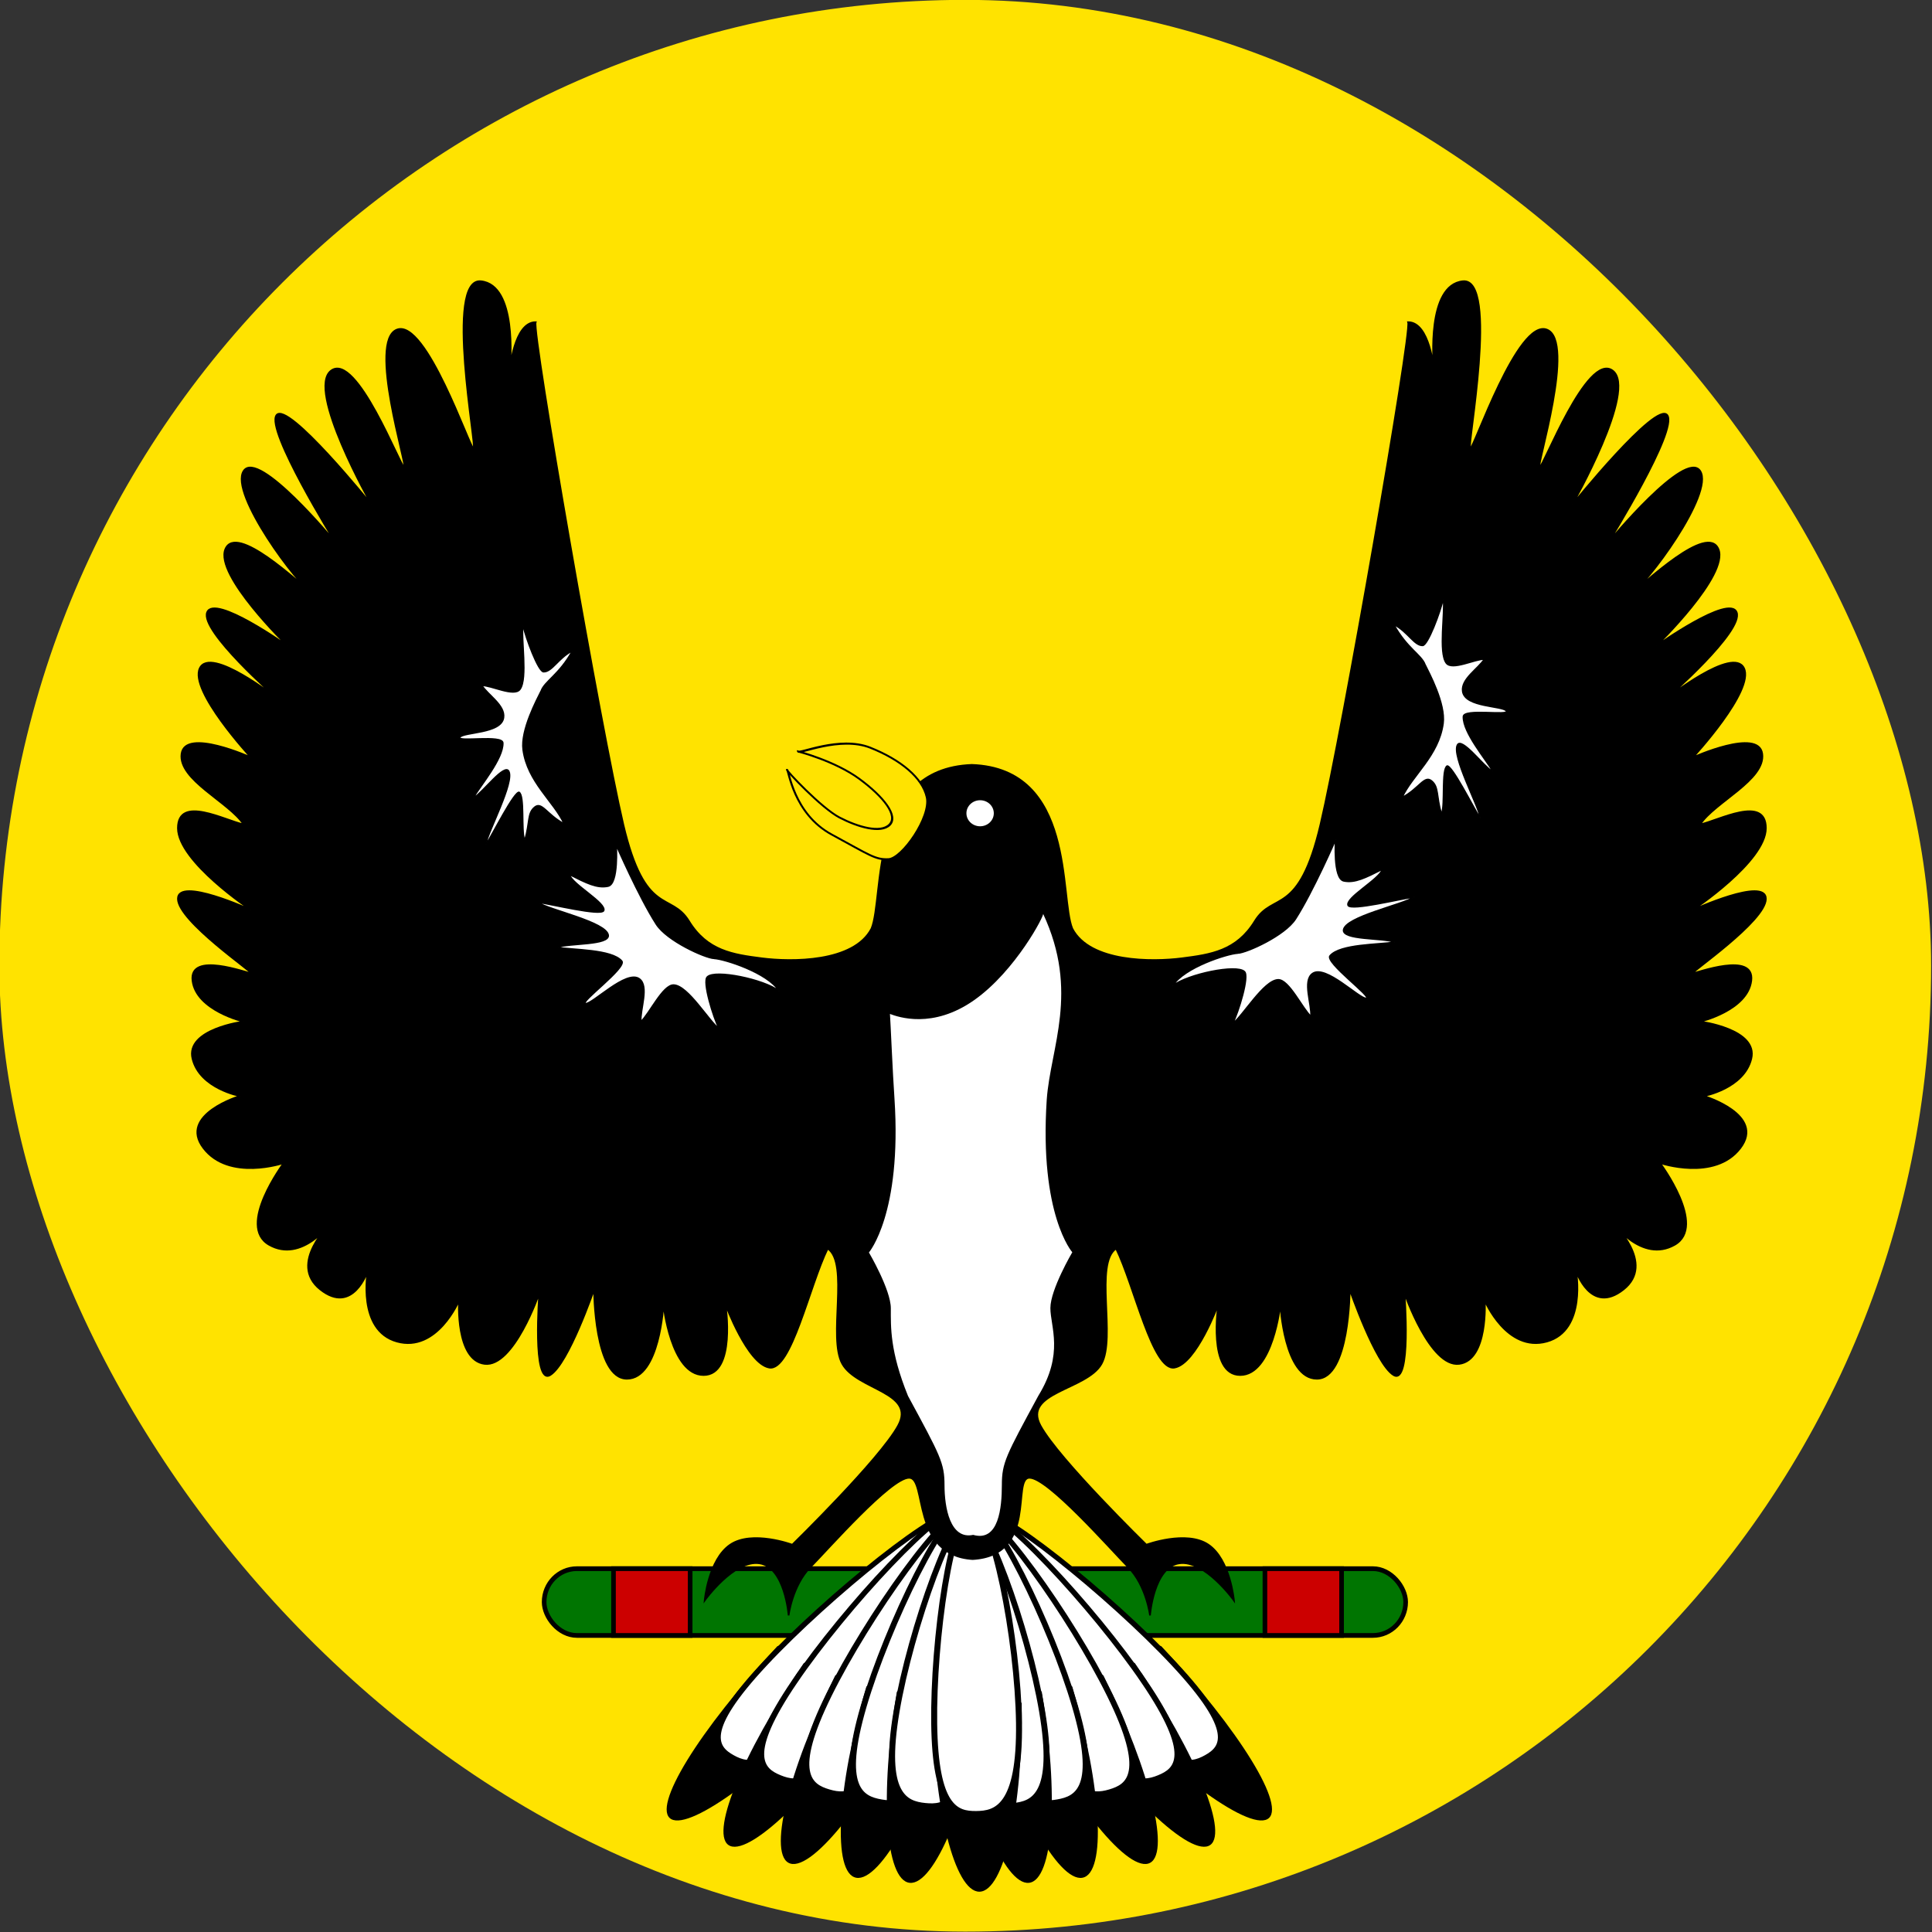
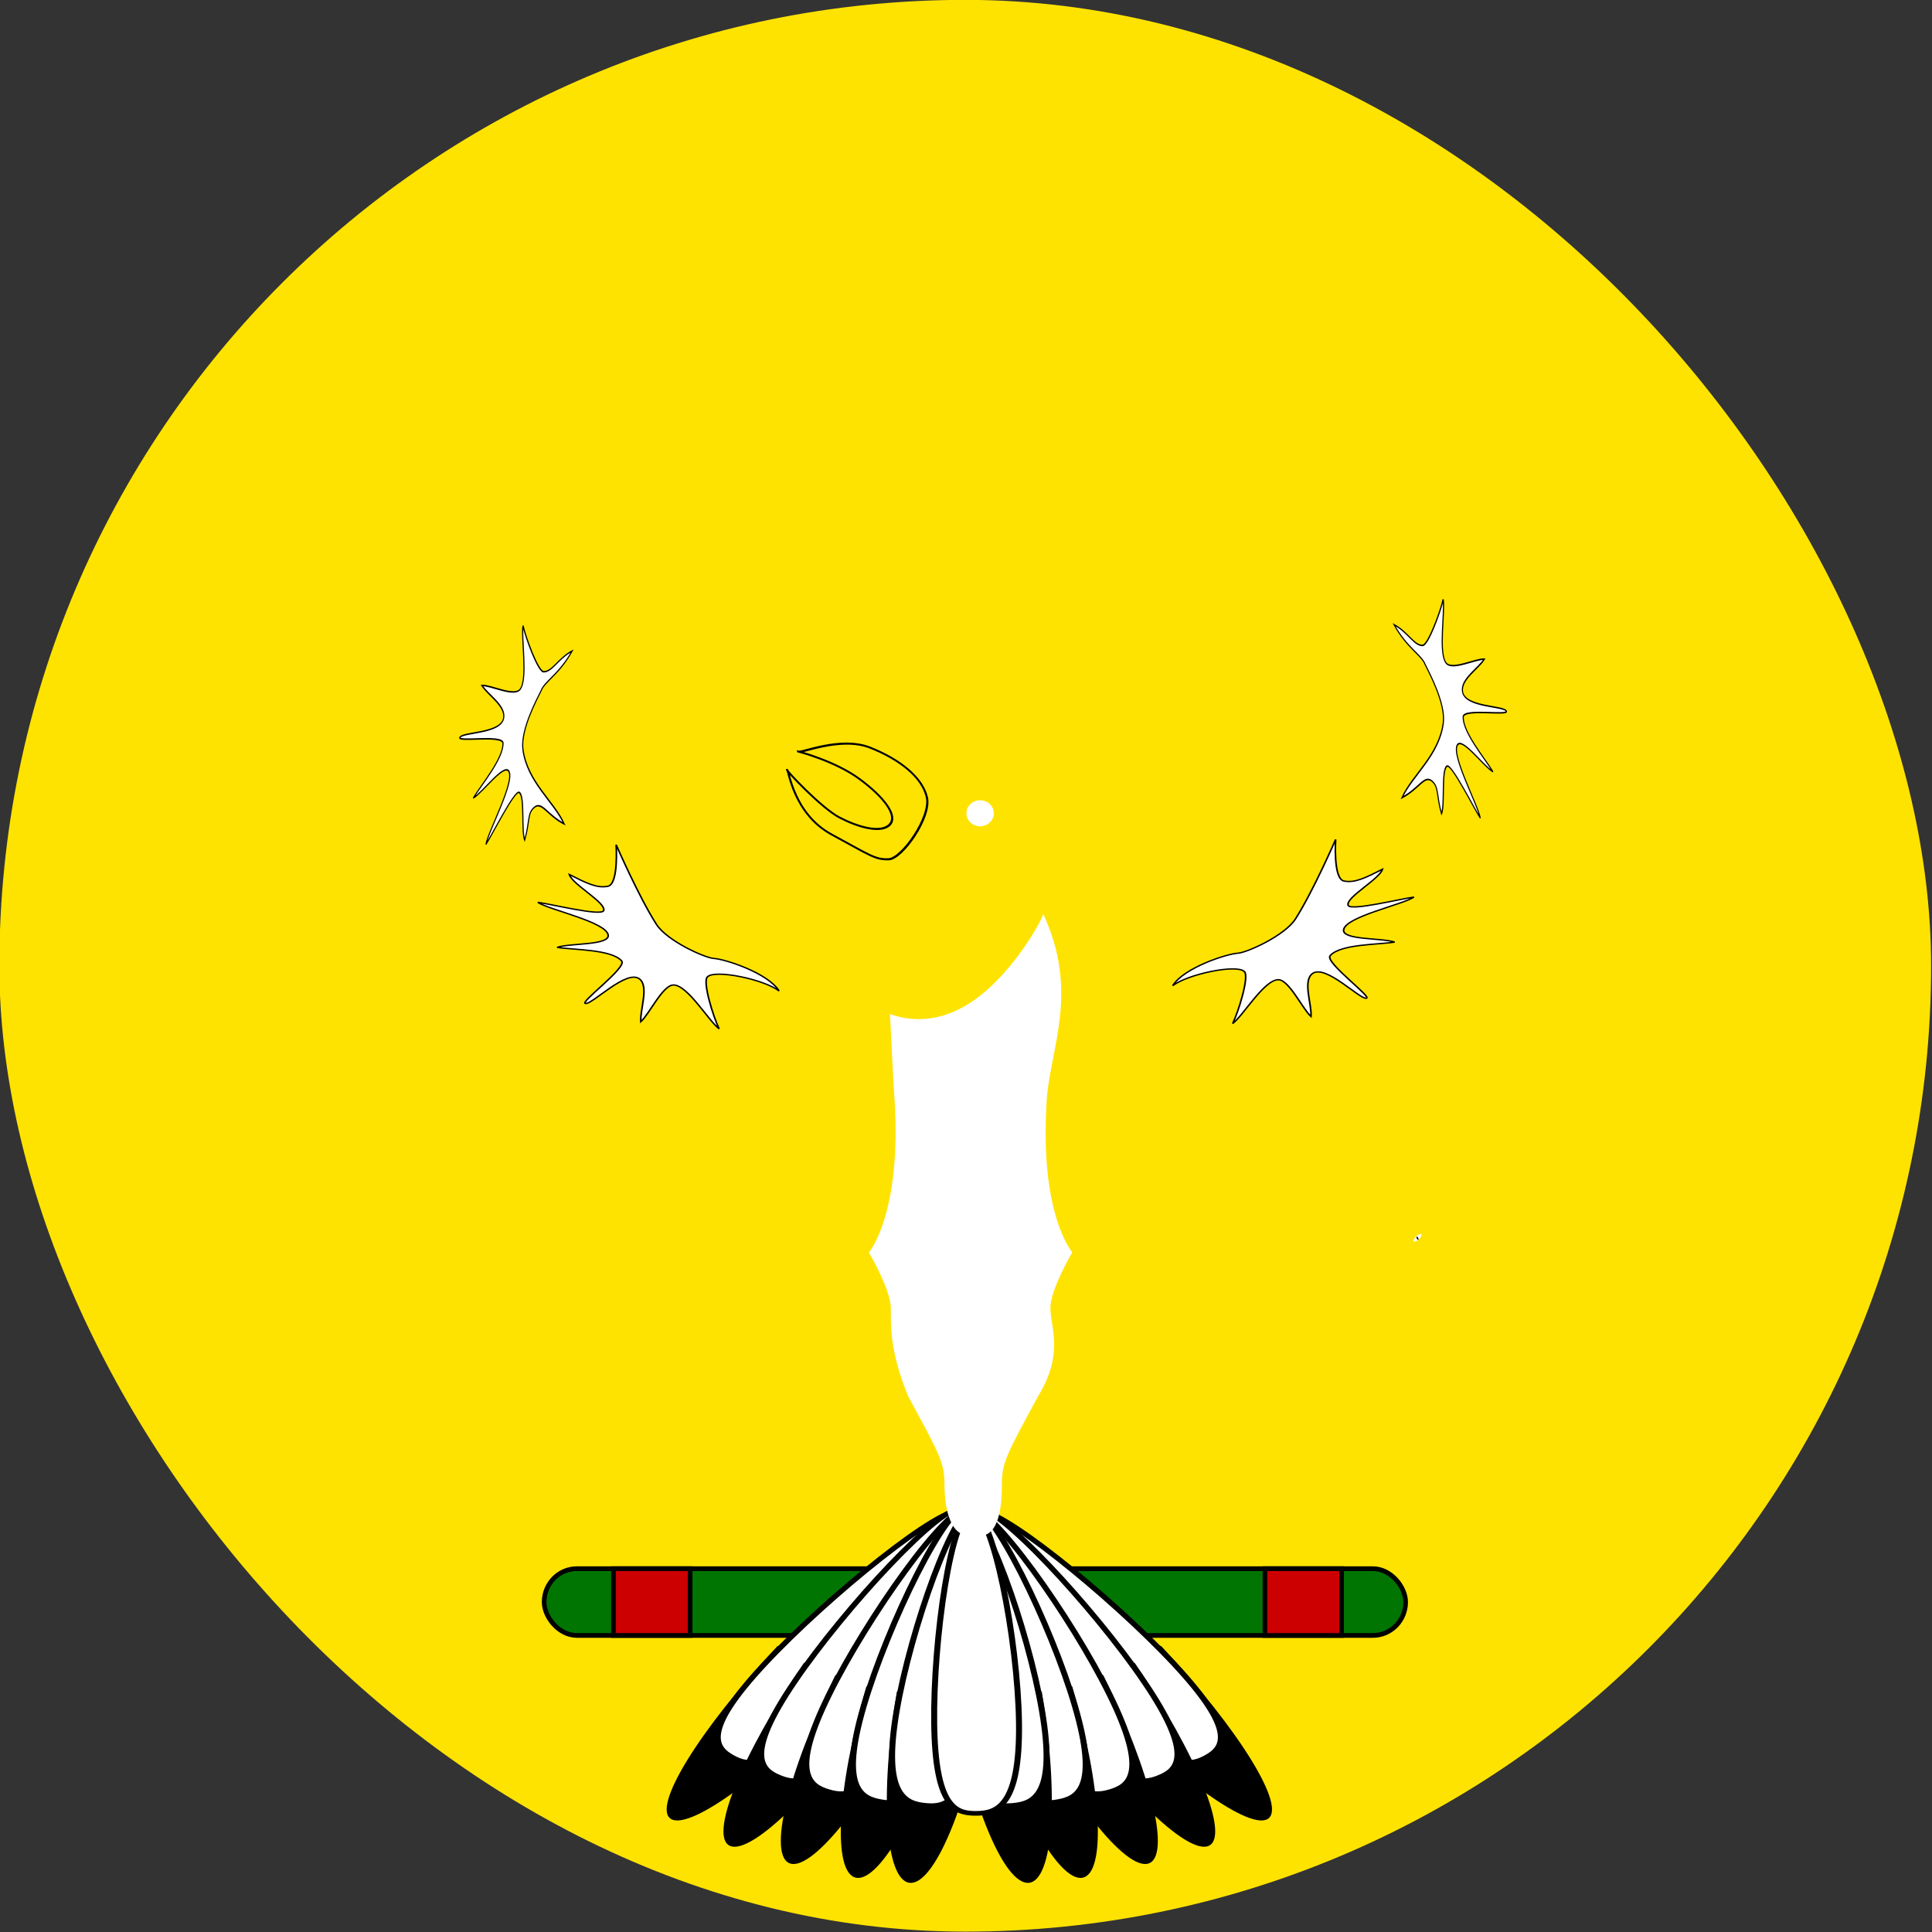
<svg xmlns="http://www.w3.org/2000/svg" xmlns:ns1="http://sodipodi.sourceforge.net/DTD/sodipodi-0.dtd" xmlns:ns2="http://www.inkscape.org/namespaces/inkscape" xmlns:xlink="http://www.w3.org/1999/xlink" height="246.079" id="svg1" ns1:docname="EscudoMauritania.svg" ns1:version="0.32" width="246.079" ns2:version="0.47 r22583" version="1.0">
  <rect width="100%" height="100%" fill="#333333" stroke="none" />
  <defs id="defs3">
    <ns2:perspective ns1:type="inkscape:persp3d" ns2:vp_x="0 : 250 : 1" ns2:vp_y="0 : 1000 : 0" ns2:vp_z="1000 : 250 : 1" ns2:persp3d-origin="500 : 166.66667 : 1" id="perspective131" />
    <linearGradient id="linearGradient1108">
      <stop id="stop1109" offset="0" style="stop-color:#000;stop-opacity:1;" />
      <stop id="stop1110" offset="1" style="stop-color:#fff;stop-opacity:1;" />
    </linearGradient>
    <linearGradient id="linearGradient1111" xlink:href="#linearGradient1108" />
    <linearGradient id="linearGradient1112" xlink:href="#linearGradient1108" />
    <linearGradient id="linearGradient1113" xlink:href="#linearGradient1108" />
    <linearGradient id="linearGradient1114" xlink:href="#linearGradient1108" />
    <linearGradient id="linearGradient1115" xlink:href="#linearGradient1108" />
    <linearGradient id="linearGradient1116" xlink:href="#linearGradient1108" />
    <linearGradient id="linearGradient1117" xlink:href="#linearGradient1108" />
    <linearGradient id="linearGradient1118" xlink:href="#linearGradient1108" />
    <linearGradient id="linearGradient1119" xlink:href="#linearGradient1108" />
    <linearGradient id="linearGradient1120" xlink:href="#linearGradient1108" />
    <linearGradient id="linearGradient1121" xlink:href="#linearGradient1108" />
    <linearGradient id="linearGradient1122" xlink:href="#linearGradient1108" />
    <linearGradient id="linearGradient1123" xlink:href="#linearGradient1108" />
    <linearGradient id="linearGradient1124" xlink:href="#linearGradient1108" />
    <linearGradient id="linearGradient1125" xlink:href="#linearGradient1108" />
    <linearGradient id="linearGradient1126" xlink:href="#linearGradient1108" />
    <linearGradient id="linearGradient1127" xlink:href="#linearGradient1108" />
    <linearGradient id="linearGradient1128" xlink:href="#linearGradient1108" />
    <linearGradient id="linearGradient1129" xlink:href="#linearGradient1108" />
    <linearGradient id="linearGradient1130" xlink:href="#linearGradient1108" />
    <linearGradient id="linearGradient1131" xlink:href="#linearGradient1108" />
    <linearGradient id="linearGradient1132" xlink:href="#linearGradient1108" />
    <linearGradient id="linearGradient1133" xlink:href="#linearGradient1108" />
    <linearGradient id="linearGradient1134" xlink:href="#linearGradient1108" />
    <linearGradient id="linearGradient1135" xlink:href="#linearGradient1108" />
    <linearGradient id="linearGradient1136" xlink:href="#linearGradient1108" />
    <linearGradient id="linearGradient1137" xlink:href="#linearGradient1108" />
    <linearGradient id="linearGradient1138" xlink:href="#linearGradient1108" />
    <linearGradient id="linearGradient1139" xlink:href="#linearGradient1108" />
    <linearGradient id="linearGradient1140" xlink:href="#linearGradient1108" />
    <linearGradient id="linearGradient1141" xlink:href="#linearGradient1108" />
    <linearGradient id="linearGradient1142" xlink:href="#linearGradient1108" />
    <linearGradient id="linearGradient1143" xlink:href="#linearGradient1108" />
    <linearGradient id="linearGradient1144" xlink:href="#linearGradient1108" />
    <linearGradient id="linearGradient1145" xlink:href="#linearGradient1108" />
    <linearGradient id="linearGradient1146" xlink:href="#linearGradient1108" />
    <linearGradient id="linearGradient1147" xlink:href="#linearGradient1108" />
    <linearGradient id="linearGradient1148" xlink:href="#linearGradient1108" />
    <linearGradient id="linearGradient1149" xlink:href="#linearGradient1108" />
    <linearGradient id="linearGradient1150" xlink:href="#linearGradient1108" />
    <linearGradient id="linearGradient1151" xlink:href="#linearGradient1108" />
    <linearGradient id="linearGradient1152" xlink:href="#linearGradient1108" />
    <linearGradient id="linearGradient1153" xlink:href="#linearGradient1108" />
    <linearGradient id="linearGradient1154" xlink:href="#linearGradient1108" />
    <linearGradient id="linearGradient1155" xlink:href="#linearGradient1108" />
    <linearGradient id="linearGradient1156" xlink:href="#linearGradient1108" />
    <linearGradient id="linearGradient1157" xlink:href="#linearGradient1108" />
    <linearGradient id="linearGradient1158" xlink:href="#linearGradient1108" />
    <linearGradient id="linearGradient1159" xlink:href="#linearGradient1108" />
    <linearGradient id="linearGradient1160" xlink:href="#linearGradient1108" />
    <linearGradient id="linearGradient1161" xlink:href="#linearGradient1108" />
    <linearGradient id="linearGradient1162" xlink:href="#linearGradient1108" />
    <linearGradient id="linearGradient1163" xlink:href="#linearGradient1108" />
    <linearGradient id="linearGradient1164" xlink:href="#linearGradient1108" />
    <linearGradient id="linearGradient1165" xlink:href="#linearGradient1108" />
    <linearGradient id="linearGradient1166" xlink:href="#linearGradient1108" />
    <linearGradient id="linearGradient1167" xlink:href="#linearGradient1108" />
    <linearGradient id="linearGradient1168" xlink:href="#linearGradient1108" />
    <linearGradient id="linearGradient1169" xlink:href="#linearGradient1108" />
    <linearGradient id="linearGradient1170" xlink:href="#linearGradient1108" />
    <linearGradient id="linearGradient1171" xlink:href="#linearGradient1108" />
    <linearGradient id="linearGradient1172" xlink:href="#linearGradient1108" />
  </defs>
  <ns1:namedview id="base" showgrid="false" snaptogrid="true" ns2:zoom="0.67027778" ns2:cx="-126.40532" ns2:cy="97.200184" ns2:window-width="1280" ns2:window-height="1004" ns2:window-x="-8" ns2:window-y="-8" ns2:current-layer="svg1" showguides="true" ns2:guide-bbox="true" ns2:window-maximized="1" />
  <g id="g9088" transform="translate(-632.774,-130.882)">
    <rect y="127.953" x="637.795" width="248.031" transform="matrix(0.992,0,0,0.992,0,3.937)" style="font-size:12px;fill:#ffe300;fill-rule:evenodd;stroke-width:1pt" ry="124.016" rx="124.016" id="rect578" height="248.032" />
    <g transform="matrix(0.157,0,0,0.16,706.116,259.818)" id="g962">
      <g transform="translate(9.835,-53.15)" id="g958">
        <rect y="496.063" x="-35.539" width="698.933" style="font-size:12px;fill:#007501;fill-opacity:1;fill-rule:evenodd;stroke:#000000;stroke-width:3.75;stroke-opacity:1;stroke-dasharray:none" ry="26.575" id="rect955" height="53.15" rx="26.575" />
        <rect y="496.063" x="20.731" width="62.193" style="font-size:12px;fill:#cc0000;fill-opacity:1;fill-rule:evenodd;stroke:#000000;stroke-width:3.75;stroke-opacity:1;stroke-dasharray:none" id="rect956" height="53.15" />
        <rect y="496.063" x="549.213" width="62.193" style="font-size:12px;fill:#cc0000;fill-opacity:1;fill-rule:evenodd;stroke:#000000;stroke-width:3.75;stroke-opacity:1;stroke-dasharray:none" id="rect957" height="53.15" />
      </g>
      <g transform="matrix(0.907,0,0,0.688,31,83.575)" id="g921">
        <g transform="matrix(0.811,-0.585,0.585,0.811,-198.494,275.546)" id="g888">
          <path transform="matrix(1.125,0,0,1,54.876,-159.925)" style="font-size:12px;fill-rule:evenodd;stroke-width:1pt" ns1:nodetypes="ccccc" id="path882" d="m 272.24,835.316 c 0,120.221 -15.949,217.794 -35.601,217.794 -19.651,0 -35.6,-97.573 -35.6,-217.794 17.769,-31.374 12.987,-40.097 32.638,-40.097 19.652,0 20.794,11.685 38.563,40.097 z" />
          <path transform="matrix(1,0,0,1.009,109.578,-162.153)" style="font-size:12px;fill:#ffffff;fill-opacity:1;fill-rule:evenodd;stroke:#000000;stroke-width:5.352;stroke-opacity:1;stroke-dasharray:none" ns1:nodetypes="ccccc" id="path881" d="m 248.845,853.439 c 0,95.946 -20.934,103.337 -39.43,103.337 -18.495,0 -36.468,-7.391 -36.468,-103.337 0,-95.946 17.973,-244.292 36.468,-244.292 18.496,0 39.43,148.346 39.43,244.292 z" />
        </g>
        <g transform="matrix(0.811,-0.585,0.585,0.811,-199.561,269.01)" id="g891">
          <path transform="matrix(1.114,0.158,-0.141,0.99,142.053,-186.523)" style="font-size:12px;fill-rule:evenodd;stroke-width:1pt" ns1:nodetypes="ccccc" id="path883" d="m 272.24,835.316 c 0,120.221 -15.949,217.794 -35.601,217.794 -19.651,0 -35.6,-97.573 -35.6,-217.794 17.769,-31.374 12.987,-40.097 32.638,-40.097 19.652,0 20.794,11.685 38.563,40.097 z" />
          <path transform="matrix(0.99,0.141,-0.142,0.998,196.525,-181.035)" style="font-size:12px;fill:#ffffff;fill-opacity:1;fill-rule:evenodd;stroke:#000000;stroke-width:5.352;stroke-opacity:1;stroke-dasharray:none" ns1:nodetypes="ccccc" id="path884" d="m 248.845,853.439 c 0,95.946 -20.934,103.337 -39.43,103.337 -18.495,0 -36.468,-7.391 -36.468,-103.337 0,-95.946 17.973,-244.292 36.468,-244.292 18.496,0 39.43,148.346 39.43,244.292 z" />
        </g>
        <g transform="matrix(0.934,-0.356,0.356,0.934,-140.02,143.587)" id="g894">
          <path transform="matrix(1.125,0,0,1,54.876,-159.925)" style="font-size:12px;fill-rule:evenodd;stroke-width:1pt" ns1:nodetypes="ccccc" id="path895" d="m 272.24,835.316 c 0,120.221 -15.949,217.794 -35.601,217.794 -19.651,0 -35.6,-97.573 -35.6,-217.794 17.769,-31.374 12.987,-40.097 32.638,-40.097 19.652,0 20.794,11.685 38.563,40.097 z" />
          <path transform="matrix(1,0,0,1.009,109.578,-162.153)" style="font-size:12px;fill:#ffffff;fill-opacity:1;fill-rule:evenodd;stroke:#000000;stroke-width:5.352;stroke-opacity:1;stroke-dasharray:none" ns1:nodetypes="ccccc" id="path896" d="m 248.845,853.439 c 0,95.946 -20.934,103.337 -39.43,103.337 -18.495,0 -36.468,-7.391 -36.468,-103.337 0,-95.946 17.973,-244.292 36.468,-244.292 18.496,0 39.43,148.346 39.43,244.292 z" />
        </g>
        <g transform="matrix(0.934,-0.356,0.356,0.934,-139.362,136.998)" id="g897">
          <path transform="matrix(1.114,0.158,-0.141,0.99,142.053,-186.523)" style="font-size:12px;fill-rule:evenodd;stroke-width:1pt" ns1:nodetypes="ccccc" id="path898" d="m 272.24,835.316 c 0,120.221 -15.949,217.794 -35.601,217.794 -19.651,0 -35.6,-97.573 -35.6,-217.794 17.769,-31.374 12.987,-40.097 32.638,-40.097 19.652,0 20.794,11.685 38.563,40.097 z" />
          <path transform="matrix(0.99,0.141,-0.142,0.998,196.525,-181.035)" style="font-size:12px;fill:#ffffff;fill-opacity:1;fill-rule:evenodd;stroke:#000000;stroke-width:5.352;stroke-opacity:1;stroke-dasharray:none" ns1:nodetypes="ccccc" id="path899" d="m 248.845,853.439 c 0,95.946 -20.934,103.337 -39.43,103.337 -18.495,0 -36.468,-7.391 -36.468,-103.337 0,-95.946 17.973,-244.292 36.468,-244.292 18.496,0 39.43,148.346 39.43,244.292 z" />
        </g>
        <g transform="matrix(0.963,-0.268,0.268,0.963,-116.005,94.33)" id="g900">
          <path transform="matrix(1.114,0.158,-0.141,0.99,142.053,-186.523)" style="font-size:12px;fill-rule:evenodd;stroke-width:1pt" ns1:nodetypes="ccccc" id="path901" d="m 272.24,835.316 c 0,120.221 -15.949,217.794 -35.601,217.794 -19.651,0 -35.6,-97.573 -35.6,-217.794 17.769,-31.374 12.987,-40.097 32.638,-40.097 19.652,0 20.794,11.685 38.563,40.097 z" />
          <path transform="matrix(0.99,0.141,-0.142,0.998,196.525,-181.035)" style="font-size:12px;fill:#ffffff;fill-opacity:1;fill-rule:evenodd;stroke:#000000;stroke-width:5.352;stroke-opacity:1;stroke-dasharray:none" ns1:nodetypes="ccccc" id="path902" d="m 248.845,853.439 c 0,95.946 -20.934,103.337 -39.43,103.337 -18.495,0 -36.468,-7.391 -36.468,-103.337 0,-95.946 17.973,-244.292 36.468,-244.292 18.496,0 39.43,148.346 39.43,244.292 z" />
        </g>
        <g transform="matrix(-0.811,-0.585,-0.585,0.811,834.093,275.546)" id="g903">
          <path transform="matrix(1.125,0,0,1,54.876,-159.925)" style="font-size:12px;fill-rule:evenodd;stroke-width:1pt" ns1:nodetypes="ccccc" id="path904" d="m 272.24,835.316 c 0,120.221 -15.949,217.794 -35.601,217.794 -19.651,0 -35.6,-97.573 -35.6,-217.794 17.769,-31.374 12.987,-40.097 32.638,-40.097 19.652,0 20.794,11.685 38.563,40.097 z" />
          <path transform="matrix(1,0,0,1.009,109.578,-162.153)" style="font-size:12px;fill:#ffffff;fill-opacity:1;fill-rule:evenodd;stroke:#000000;stroke-width:5.352;stroke-opacity:1;stroke-dasharray:none" ns1:nodetypes="ccccc" id="path905" d="m 248.845,853.439 c 0,95.946 -20.934,103.337 -39.43,103.337 -18.495,0 -36.468,-7.391 -36.468,-103.337 0,-95.946 17.973,-244.292 36.468,-244.292 18.496,0 39.43,148.346 39.43,244.292 z" />
        </g>
        <g transform="matrix(-0.811,-0.585,-0.585,0.811,835.16,269.01)" id="g906">
          <path transform="matrix(1.114,0.158,-0.141,0.99,142.053,-186.523)" style="font-size:12px;fill-rule:evenodd;stroke-width:1pt" ns1:nodetypes="ccccc" id="path907" d="m 272.24,835.316 c 0,120.221 -15.949,217.794 -35.601,217.794 -19.651,0 -35.6,-97.573 -35.6,-217.794 17.769,-31.374 12.987,-40.097 32.638,-40.097 19.652,0 20.794,11.685 38.563,40.097 z" />
          <path transform="matrix(0.99,0.141,-0.142,0.998,196.525,-181.035)" style="font-size:12px;fill:#ffffff;fill-opacity:1;fill-rule:evenodd;stroke:#000000;stroke-width:5.352;stroke-opacity:1;stroke-dasharray:none" ns1:nodetypes="ccccc" id="path908" d="m 248.845,853.439 c 0,95.946 -20.934,103.337 -39.43,103.337 -18.495,0 -36.468,-7.391 -36.468,-103.337 0,-95.946 17.973,-244.292 36.468,-244.292 18.496,0 39.43,148.346 39.43,244.292 z" />
        </g>
        <g transform="matrix(-0.934,-0.356,-0.356,0.934,775.619,143.587)" id="g909">
          <path transform="matrix(1.125,0,0,1,54.876,-159.925)" style="font-size:12px;fill-rule:evenodd;stroke-width:1pt" ns1:nodetypes="ccccc" id="path910" d="m 272.24,835.316 c 0,120.221 -15.949,217.794 -35.601,217.794 -19.651,0 -35.6,-97.573 -35.6,-217.794 17.769,-31.374 12.987,-40.097 32.638,-40.097 19.652,0 20.794,11.685 38.563,40.097 z" />
          <path transform="matrix(1,0,0,1.009,109.578,-162.153)" style="font-size:12px;fill:#ffffff;fill-opacity:1;fill-rule:evenodd;stroke:#000000;stroke-width:5.352;stroke-opacity:1;stroke-dasharray:none" ns1:nodetypes="ccccc" id="path911" d="m 248.845,853.439 c 0,95.946 -20.934,103.337 -39.43,103.337 -18.495,0 -36.468,-7.391 -36.468,-103.337 0,-95.946 17.973,-244.292 36.468,-244.292 18.496,0 39.43,148.346 39.43,244.292 z" />
        </g>
        <g transform="matrix(-0.934,-0.356,-0.356,0.934,774.961,136.998)" id="g912">
          <path transform="matrix(1.114,0.158,-0.141,0.99,142.053,-186.523)" style="font-size:12px;fill-rule:evenodd;stroke-width:1pt" ns1:nodetypes="ccccc" id="path913" d="m 272.24,835.316 c 0,120.221 -15.949,217.794 -35.601,217.794 -19.651,0 -35.6,-97.573 -35.6,-217.794 17.769,-31.374 12.987,-40.097 32.638,-40.097 19.652,0 20.794,11.685 38.563,40.097 z" />
          <path transform="matrix(0.99,0.141,-0.142,0.998,196.525,-181.035)" style="font-size:12px;fill:#ffffff;fill-opacity:1;fill-rule:evenodd;stroke:#000000;stroke-width:5.352;stroke-opacity:1;stroke-dasharray:none" ns1:nodetypes="ccccc" id="path914" d="m 248.845,853.439 c 0,95.946 -20.934,103.337 -39.43,103.337 -18.495,0 -36.468,-7.391 -36.468,-103.337 0,-95.946 17.973,-244.292 36.468,-244.292 18.496,0 39.43,148.346 39.43,244.292 z" />
        </g>
        <g transform="matrix(-0.963,-0.268,-0.268,0.963,751.604,94.33)" id="g915">
          <path transform="matrix(1.114,0.158,-0.141,0.99,142.053,-186.523)" style="font-size:12px;fill-rule:evenodd;stroke-width:1pt" ns1:nodetypes="ccccc" id="path916" d="m 272.24,835.316 c 0,120.221 -15.949,217.794 -35.601,217.794 -19.651,0 -35.6,-97.573 -35.6,-217.794 17.769,-31.374 12.987,-40.097 32.638,-40.097 19.652,0 20.794,11.685 38.563,40.097 z" />
          <path transform="matrix(0.99,0.141,-0.142,0.998,196.525,-181.035)" style="font-size:12px;fill:#ffffff;fill-opacity:1;fill-rule:evenodd;stroke:#000000;stroke-width:5.352;stroke-opacity:1;stroke-dasharray:none" ns1:nodetypes="ccccc" id="path917" d="m 248.845,853.439 c 0,95.946 -20.934,103.337 -39.43,103.337 -18.495,0 -36.468,-7.391 -36.468,-103.337 0,-95.946 17.973,-244.292 36.468,-244.292 18.496,0 39.43,148.346 39.43,244.292 z" />
        </g>
        <g transform="matrix(0.988,-0.151,0.151,0.988,-62.175,52.164)" id="g918">
-           <path transform="matrix(1.114,0.158,-0.141,0.99,142.053,-186.523)" style="font-size:12px;fill-rule:evenodd;stroke-width:1pt" ns1:nodetypes="ccccc" id="path919" d="m 272.24,835.316 c 0,120.221 -15.949,217.794 -35.601,217.794 -19.651,0 -35.6,-97.573 -35.6,-217.794 17.769,-31.374 12.987,-40.097 32.638,-40.097 19.652,0 20.794,11.685 38.563,40.097 z" />
          <path transform="matrix(0.99,0.141,-0.142,0.998,196.525,-181.035)" style="font-size:12px;fill:#ffffff;fill-opacity:1;fill-rule:evenodd;stroke:#000000;stroke-width:5.352;stroke-opacity:1;stroke-dasharray:none" ns1:nodetypes="ccccc" id="path920" d="m 248.845,853.439 c 0,95.946 -20.934,103.337 -39.43,103.337 -18.495,0 -36.468,-7.391 -36.468,-103.337 0,-95.946 17.973,-244.292 36.468,-244.292 18.496,0 39.43,148.346 39.43,244.292 z" />
        </g>
      </g>
      <path transform="matrix(0.734,-0.679,0.334,0.35,118.465,582.739)" style="font-size:12px;fill:#ffffff;fill-rule:evenodd;stroke-width:1pt" ns1:type="arc" ns1:ry="3.2258" ns1:rx="4.151062" ns1:cy="180.39116" ns1:cx="686.79382" id="path1082" d="m 690.945,180.391 c 0,1.782 -1.859,3.226 -4.151,3.226 -2.293,0 -4.151,-1.444 -4.151,-3.226 0,-1.782 1.858,-3.226 4.151,-3.226 2.293,0 4.151,1.444 4.151,3.226 z" />
      <path transform="matrix(-0.152,-0.303,0.174,-0.067,755.827,400.058)" style="font-size:12px;fill-rule:evenodd;stroke-width:1pt" ns1:type="arc" ns1:ry="3.2258" ns1:rx="4.151062" ns1:cy="180.39116" ns1:cx="686.79382" id="path1083" d="m 690.945,180.391 c 0,1.782 -1.859,3.226 -4.151,3.226 -2.293,0 -4.151,-1.444 -4.151,-3.226 0,-1.782 1.858,-3.226 4.151,-3.226 2.293,0 4.151,1.444 4.151,3.226 z" />
-       <path style="font-size:12px;fill:#000000;fill-opacity:1;fill-rule:evenodd;stroke:#000000;stroke-width:1pt" ns1:nodetypes="ccccccccccccccccccccccccccccccccccccccccccccccccccccccccccccccccccccccccccccccccccccccccccccccccccccccccccccccccccccccccc" id="path866" d="m 321.944,435.271 c -50.347,-2.962 -36.765,-64.734 -51.573,-64.734 -14.808,0 -65.155,56.27 -79.963,71.078 -14.808,14.808 -17.769,38.5 -17.769,38.5 0,0 -2.962,-38.5 -23.693,-41.462 -20.731,-2.961 -44.423,29.616 -44.423,29.616 0,0 2.961,-32.577 20.731,-44.423 17.769,-11.847 50.346,0 50.346,0 0,0 71.078,-68.117 85.886,-94.771 14.808,-26.654 -33.445,-28.476 -45.291,-49.207 -11.846,-20.731 5.923,-79.962 -11.846,-91.808 -14.808,29.615 -29.616,97.732 -47.386,94.77 -17.769,-2.962 -35.538,-50.347 -35.538,-50.347 0,0 8.884,56.27 -17.77,56.27 -26.654,0 -32.577,-56.27 -32.577,-56.27 0,0 -2.962,59.232 -29.616,59.232 -26.654,0 -26.654,-71.078 -26.654,-71.078 0,0 -20.731,59.231 -35.539,68.116 -14.808,8.885 -8.884,-65.154 -8.884,-65.154 0,0 -20.731,59.231 -44.424,56.269 -23.693,-2.961 -20.731,-50.346 -20.731,-50.346 0,0 -17.769,41.462 -50.347,32.577 -32.577,-8.885 -23.692,-56.27 -23.692,-56.27 0,0 -11.846,35.539 -38.501,14.808 -26.654,-20.731 8.885,-53.308 8.885,-53.308 0,0 -23.693,32.577 -50.347,17.769 -26.654,-14.808 11.847,-65.154 11.847,-65.154 0,0 -44.423,14.807 -65.154,-11.847 -20.731,-26.654 29.615,-41.462 29.615,-41.462 0,0 -32.577,-5.923 -38.5,-29.616 -5.923,-23.693 41.462,-29.616 41.462,-29.616 0,0 -38.501,-8.885 -41.462,-32.577 -2.962,-23.692 44.423,-5.923 47.385,-5.923 2.961,0 -59.232,-41.462 -59.232,-59.231 0,-17.769 59.232,8.885 59.232,8.885 0,0 -59.232,-38.501 -59.232,-65.155 0,-26.654 38.5,-5.923 53.308,-2.962 -11.846,-17.769 -53.308,-35.538 -50.346,-56.269 2.962,-20.731 56.27,2.961 56.27,2.961 0,0 -50.347,-53.308 -41.462,-71.078 8.884,-17.769 62.193,23.693 62.193,23.693 0,0 -62.193,-53.308 -56.27,-68.116 5.923,-14.808 65.155,26.654 65.155,26.654 0,0 -59.232,-56.27 -50.347,-77.001 8.885,-20.731 59.231,26.655 71.077,35.54 -11.846,-5.923 -68.115,-79.963 -56.269,-97.733 11.846,-17.769 74.039,56.27 74.039,56.27 0,0 -56.27,-88.847 -47.385,-100.693 8.885,-11.847 77.001,71.077 77.001,71.077 0,0 -53.308,-91.808 -32.577,-106.616 20.73,-14.808 56.269,77.001 59.231,77.001 2.961,0 -29.616,-100.694 -5.923,-109.579 23.692,-8.884 59.231,94.771 62.192,94.771 2.962,0 -23.692,-136.232 5.923,-133.271 29.616,2.962 23.693,65.155 23.693,68.117 0,2.961 2.962,-35.539 20.731,-35.539 -2.962,8.884 53.308,325.772 71.078,399.812 17.769,74.039 38.5,53.308 53.308,77.001 14.808,23.692 35.538,26.654 59.231,29.616 23.692,2.962 74.474,3.467 88.847,-23.693 10.542,-25.087 -2.962,-127.348 81.443,-130.309 84.406,2.961 70.902,105.222 81.444,130.309 14.373,27.159 65.155,26.654 88.847,23.693 23.693,-2.962 44.423,-5.923 59.231,-29.616 14.808,-23.693 35.539,-2.962 53.308,-77.001 17.77,-74.04 74.04,-390.928 71.078,-399.812 17.769,0 20.731,38.5 20.731,35.539 0,-2.962 -5.923,-65.155 23.693,-68.117 29.615,-2.961 2.961,133.271 5.923,133.271 2.961,0 38.5,-103.655 62.192,-94.771 23.693,8.885 -8.884,109.579 -5.923,109.579 2.962,0 38.501,-91.809 59.231,-77.001 20.731,14.808 -32.577,106.616 -32.577,106.616 0,0 68.116,-82.924 77.001,-71.077 8.885,11.846 -47.385,100.693 -47.385,100.693 0,0 62.193,-74.039 74.039,-56.27 11.846,17.77 -44.423,91.81 -56.269,97.733 11.846,-8.885 62.192,-56.271 71.077,-35.54 8.885,20.731 -50.347,77.001 -50.347,77.001 0,0 59.232,-41.462 65.155,-26.654 5.923,14.808 -56.27,68.116 -56.27,68.116 0,0 53.309,-41.462 62.193,-23.693 8.885,17.77 -41.462,71.078 -41.462,71.078 0,0 53.308,-23.692 56.27,-2.961 2.962,20.731 -38.5,38.5 -50.346,56.269 14.808,-2.961 53.308,-23.692 53.308,2.962 0,26.654 -59.232,65.155 -59.232,65.155 0,0 59.232,-26.654 59.232,-8.885 0,17.769 -62.193,59.231 -59.232,59.231 2.962,0 50.347,-17.769 47.385,5.923 -2.961,23.692 -41.462,32.577 -41.462,32.577 0,0 47.385,5.923 41.462,29.616 -5.923,23.692 -38.5,29.616 -38.5,29.616 0,0 50.346,14.808 29.615,41.462 -20.731,26.654 -65.154,11.847 -65.154,11.847 0,0 38.501,50.346 11.847,65.154 -26.654,14.808 -50.347,-17.769 -50.347,-17.769 0,0 35.539,32.577 8.885,53.308 -26.655,20.731 -38.501,-14.808 -38.501,-14.808 0,0 8.885,47.385 -23.692,56.27 -32.578,8.885 -50.347,-32.577 -50.347,-32.577 0,0 2.962,47.385 -20.731,50.346 -23.693,2.962 -44.424,-56.269 -44.424,-56.269 0,0 5.924,74.039 -8.884,65.154 -14.808,-8.885 -35.539,-68.116 -35.539,-68.116 0,0 0,71.078 -26.654,71.078 -26.654,0 -29.616,-59.232 -29.616,-59.232 0,0 -5.923,56.27 -32.577,56.27 -26.654,0 -17.77,-56.27 -17.77,-56.27 0,0 -17.769,47.385 -35.538,50.347 -17.77,2.962 -32.578,-65.155 -47.386,-94.77 -17.769,11.846 0,71.077 -11.846,91.808 -11.846,20.731 -64.287,22.553 -49.479,49.207 14.808,26.654 85.886,94.771 85.886,94.771 0,0 32.577,-11.847 50.346,0 17.77,11.846 20.731,44.423 20.731,44.423 0,0 -23.692,-32.577 -44.423,-29.616 -20.731,2.962 -23.693,41.462 -23.693,41.462 0,0 -2.961,-23.692 -17.769,-38.5 -14.808,-14.808 -65.155,-71.078 -79.963,-71.078 -14.808,0 7.15,61.772 -46.158,64.734 z" />
      <path style="font-size:12px;fill:#ffffff;fill-opacity:1;fill-rule:evenodd;stroke:none" ns1:nodetypes="csccccccccccccc" id="path871" d="m 379.081,-78.481 c 1.596,0.456 -22.161,45.457 -55.854,68.756 -33.694,23.299 -61.722,13.483 -68.374,11.039 0.534,7.227 2.19,46.685 3.671,67.416 6.117,91.748 -20.731,122.471 -20.731,122.471 0,0 17.77,29.616 17.77,44.424 0,14.808 -0.806,34.164 13.94,69.789 26.263,47.603 29.616,53.308 29.616,71.077 0,17.77 4.547,43.433 23.259,39.514 20.806,5.833 23.258,-21.924 23.258,-39.694 0,-17.769 3.353,-23.474 29.616,-71.077 21.029,-33.531 9.752,-54.981 9.752,-69.789 0,-14.808 17.77,-44.424 17.77,-44.424 0,0 -26.848,-29.676 -20.731,-121.424 2.961,-41.462 26.654,-85.885 -2.962,-148.078 z" />
      <path transform="matrix(1.326,0.106,0.177,1.236,-49.825,16.054)" style="fill:#ffe300;fill-opacity:1;fill-rule:evenodd;stroke:#000000;stroke-width:1pt;stroke-linecap:butt;stroke-linejoin:miter;stroke-opacity:1" ns1:nodetypes="cccccccccc" id="path872" d="m 199.991,-198.148 c 0,0 21.989,4.188 35.601,14.659 13.612,10.471 20.941,21.989 14.659,28.271 -6.282,6.283 -19.894,3.141 -30.365,-2.094 -10.471,-5.235 -29.318,-28.271 -28.271,-28.271 1.047,0 0,28.271 21.988,39.789 21.989,11.518 24.725,14.133 33.101,13.086 8.377,-1.047 30.085,-29.776 29.038,-42.341 -1.047,-12.565 -12.926,-23.099 -30.726,-29.381 -17.801,-6.283 -45.025,8.376 -45.025,6.282 z" />
      <path transform="translate(1.481,-2.962)" style="fill:#ffffff;fill-opacity:1;fill-rule:evenodd;stroke:none" ns1:type="arc" ns1:ry="10.365524" ns1:rx="11.105911" ns1:cy="-155.48372" ns1:cx="326.51373" id="path873" d="m 337.62,-155.484 c 0,5.725 -4.972,10.366 -11.106,10.366 -6.134,0 -11.106,-4.641 -11.106,-10.366 0,-5.725 4.972,-10.366 11.106,-10.366 6.134,0 11.106,4.641 11.106,10.366 z" />
      <path transform="matrix(0.977,-0.068,0.056,0.805,22.637,19.919)" style="fill:#ffffff;fill-opacity:1;fill-rule:evenodd;stroke:#000000;stroke-width:1pt;stroke-linecap:butt;stroke-linejoin:miter;stroke-opacity:1" ns1:nodetypes="cscscscscscscscscs" id="path874" d="m 528.641,-38.502 c 7.549,0.151 39.818,-13.954 49.606,-29.616 16.126,-25.8 37.761,-75.52 37.761,-75.52 0,0 -4.443,38.5 4.442,41.462 8.885,2.961 17.77,-1.482 32.577,-8.886 -2.961,9.626 -32.827,25.527 -30.355,33.319 2.326,5.645 43.683,-2.962 54.789,-3.702 -9.626,6.663 -57.891,14.489 -59.973,27.395 -1.621,10.047 31.097,10.366 41.463,15.548 -13.327,1.481 -45.067,-1.988 -54.049,8.885 -5.085,6.156 33.317,44.424 27.394,44.424 -5.923,0 -31.761,-36.417 -42.942,-28.135 -8.81,6.526 -2.221,30.356 -3.702,42.203 C 578.988,20.73 569.423,-9.307 560.478,-9.626 548.692,-10.047 529.382,23.692 520.497,30.355 c 5.183,-10.365 16.711,-45.447 12.587,-50.347 -5.88,-8.04 -46.645,-1.481 -59.973,8.885 10.367,-17.029 46.707,-27.556 55.53,-27.395 z" />
      <path transform="matrix(-0.977,-0.068,-0.056,0.805,626.506,24.108)" style="fill:#ffffff;fill-opacity:1;fill-rule:evenodd;stroke:#000000;stroke-width:1pt;stroke-linecap:butt;stroke-linejoin:miter;stroke-opacity:1" ns1:nodetypes="cscscscscscscscscs" id="path875" d="m 528.641,-38.502 c 7.549,0.151 39.818,-13.954 49.606,-29.616 16.126,-25.8 37.761,-75.52 37.761,-75.52 0,0 -4.443,38.5 4.442,41.462 8.885,2.961 17.77,-1.482 32.577,-8.886 -2.961,9.626 -32.827,25.527 -30.355,33.319 2.326,5.645 43.683,-2.962 54.789,-3.702 -9.626,6.663 -57.891,14.489 -59.973,27.395 -1.621,10.047 31.097,10.366 41.463,15.548 -13.327,1.481 -45.067,-1.988 -54.049,8.885 -5.085,6.156 33.317,44.424 27.394,44.424 -5.923,0 -31.761,-36.417 -42.942,-28.135 -8.81,6.526 -2.221,30.356 -3.702,42.203 C 578.988,20.73 569.423,-9.307 560.478,-9.626 548.692,-10.047 529.382,23.692 520.497,30.355 c 5.183,-10.365 16.711,-45.447 12.587,-50.347 -5.88,-8.04 -46.645,-1.481 -59.973,8.885 10.367,-17.029 46.707,-27.556 55.53,-27.395 z" />
      <path transform="matrix(0.522,0.718,0.464,-0.549,417.899,-685.779)" style="fill:#ffffff;fill-opacity:1;fill-rule:evenodd;stroke:#000000;stroke-width:1pt;stroke-linecap:butt;stroke-linejoin:miter;stroke-opacity:1" ns1:nodetypes="cscscscscscscscscs" id="path876" d="m 546.541,-30.339 c 7.606,-1.682 38.078,-6.692 47.866,-22.355 16.126,-25.8 8.658,-64.009 14.717,-88.507 6.868,22.339 2.441,36.063 11.326,39.025 8.885,2.961 11.842,-5.425 26.649,-12.829 -2.961,9.626 -26.899,29.47 -24.427,37.262 2.326,5.645 43.683,-2.962 54.789,-3.702 -9.626,6.663 -57.891,14.489 -59.973,27.395 -1.621,10.047 31.097,10.366 41.463,15.548 -13.327,1.481 -45.067,-1.988 -54.049,8.885 -5.085,6.156 33.317,44.424 27.394,44.424 -5.923,0 -31.761,-36.417 -42.942,-28.135 -8.81,6.526 -2.221,30.356 -3.702,42.203 C 578.988,20.73 569.423,-9.307 560.478,-9.626 548.692,-10.047 529.382,23.692 520.497,30.355 c 5.183,-10.365 16.711,-45.447 12.587,-50.347 -5.88,-8.04 -18.554,-4.779 -32.821,-12.81 23.563,-3.576 37.863,5.684 46.278,2.463 z" />
      <path transform="matrix(-0.522,0.718,-0.464,-0.549,242.941,-664.837)" style="fill:#ffffff;fill-opacity:1;fill-rule:evenodd;stroke:#000000;stroke-width:1pt;stroke-linecap:butt;stroke-linejoin:miter;stroke-opacity:1" ns1:nodetypes="cscscscscscscscscs" id="path877" d="m 546.541,-30.339 c 7.606,-1.682 38.078,-6.692 47.866,-22.355 16.126,-25.8 8.658,-64.009 14.717,-88.507 6.868,22.339 2.441,36.063 11.326,39.025 8.885,2.961 11.842,-5.425 26.649,-12.829 -2.961,9.626 -26.899,29.47 -24.427,37.262 2.326,5.645 43.683,-2.962 54.789,-3.702 -9.626,6.663 -57.891,14.489 -59.973,27.395 -1.621,10.047 31.097,10.366 41.463,15.548 -13.327,1.481 -45.067,-1.988 -54.049,8.885 -5.085,6.156 33.317,44.424 27.394,44.424 -5.923,0 -31.761,-36.417 -42.942,-28.135 -8.81,6.526 -2.221,30.356 -3.702,42.203 C 578.988,20.73 569.423,-9.307 560.478,-9.626 548.692,-10.047 529.382,23.692 520.497,30.355 c 5.183,-10.365 16.711,-45.447 12.587,-50.347 -5.88,-8.04 -18.554,-4.779 -32.821,-12.81 23.563,-3.576 37.863,5.684 46.278,2.463 z" />
    </g>
  </g>
</svg>